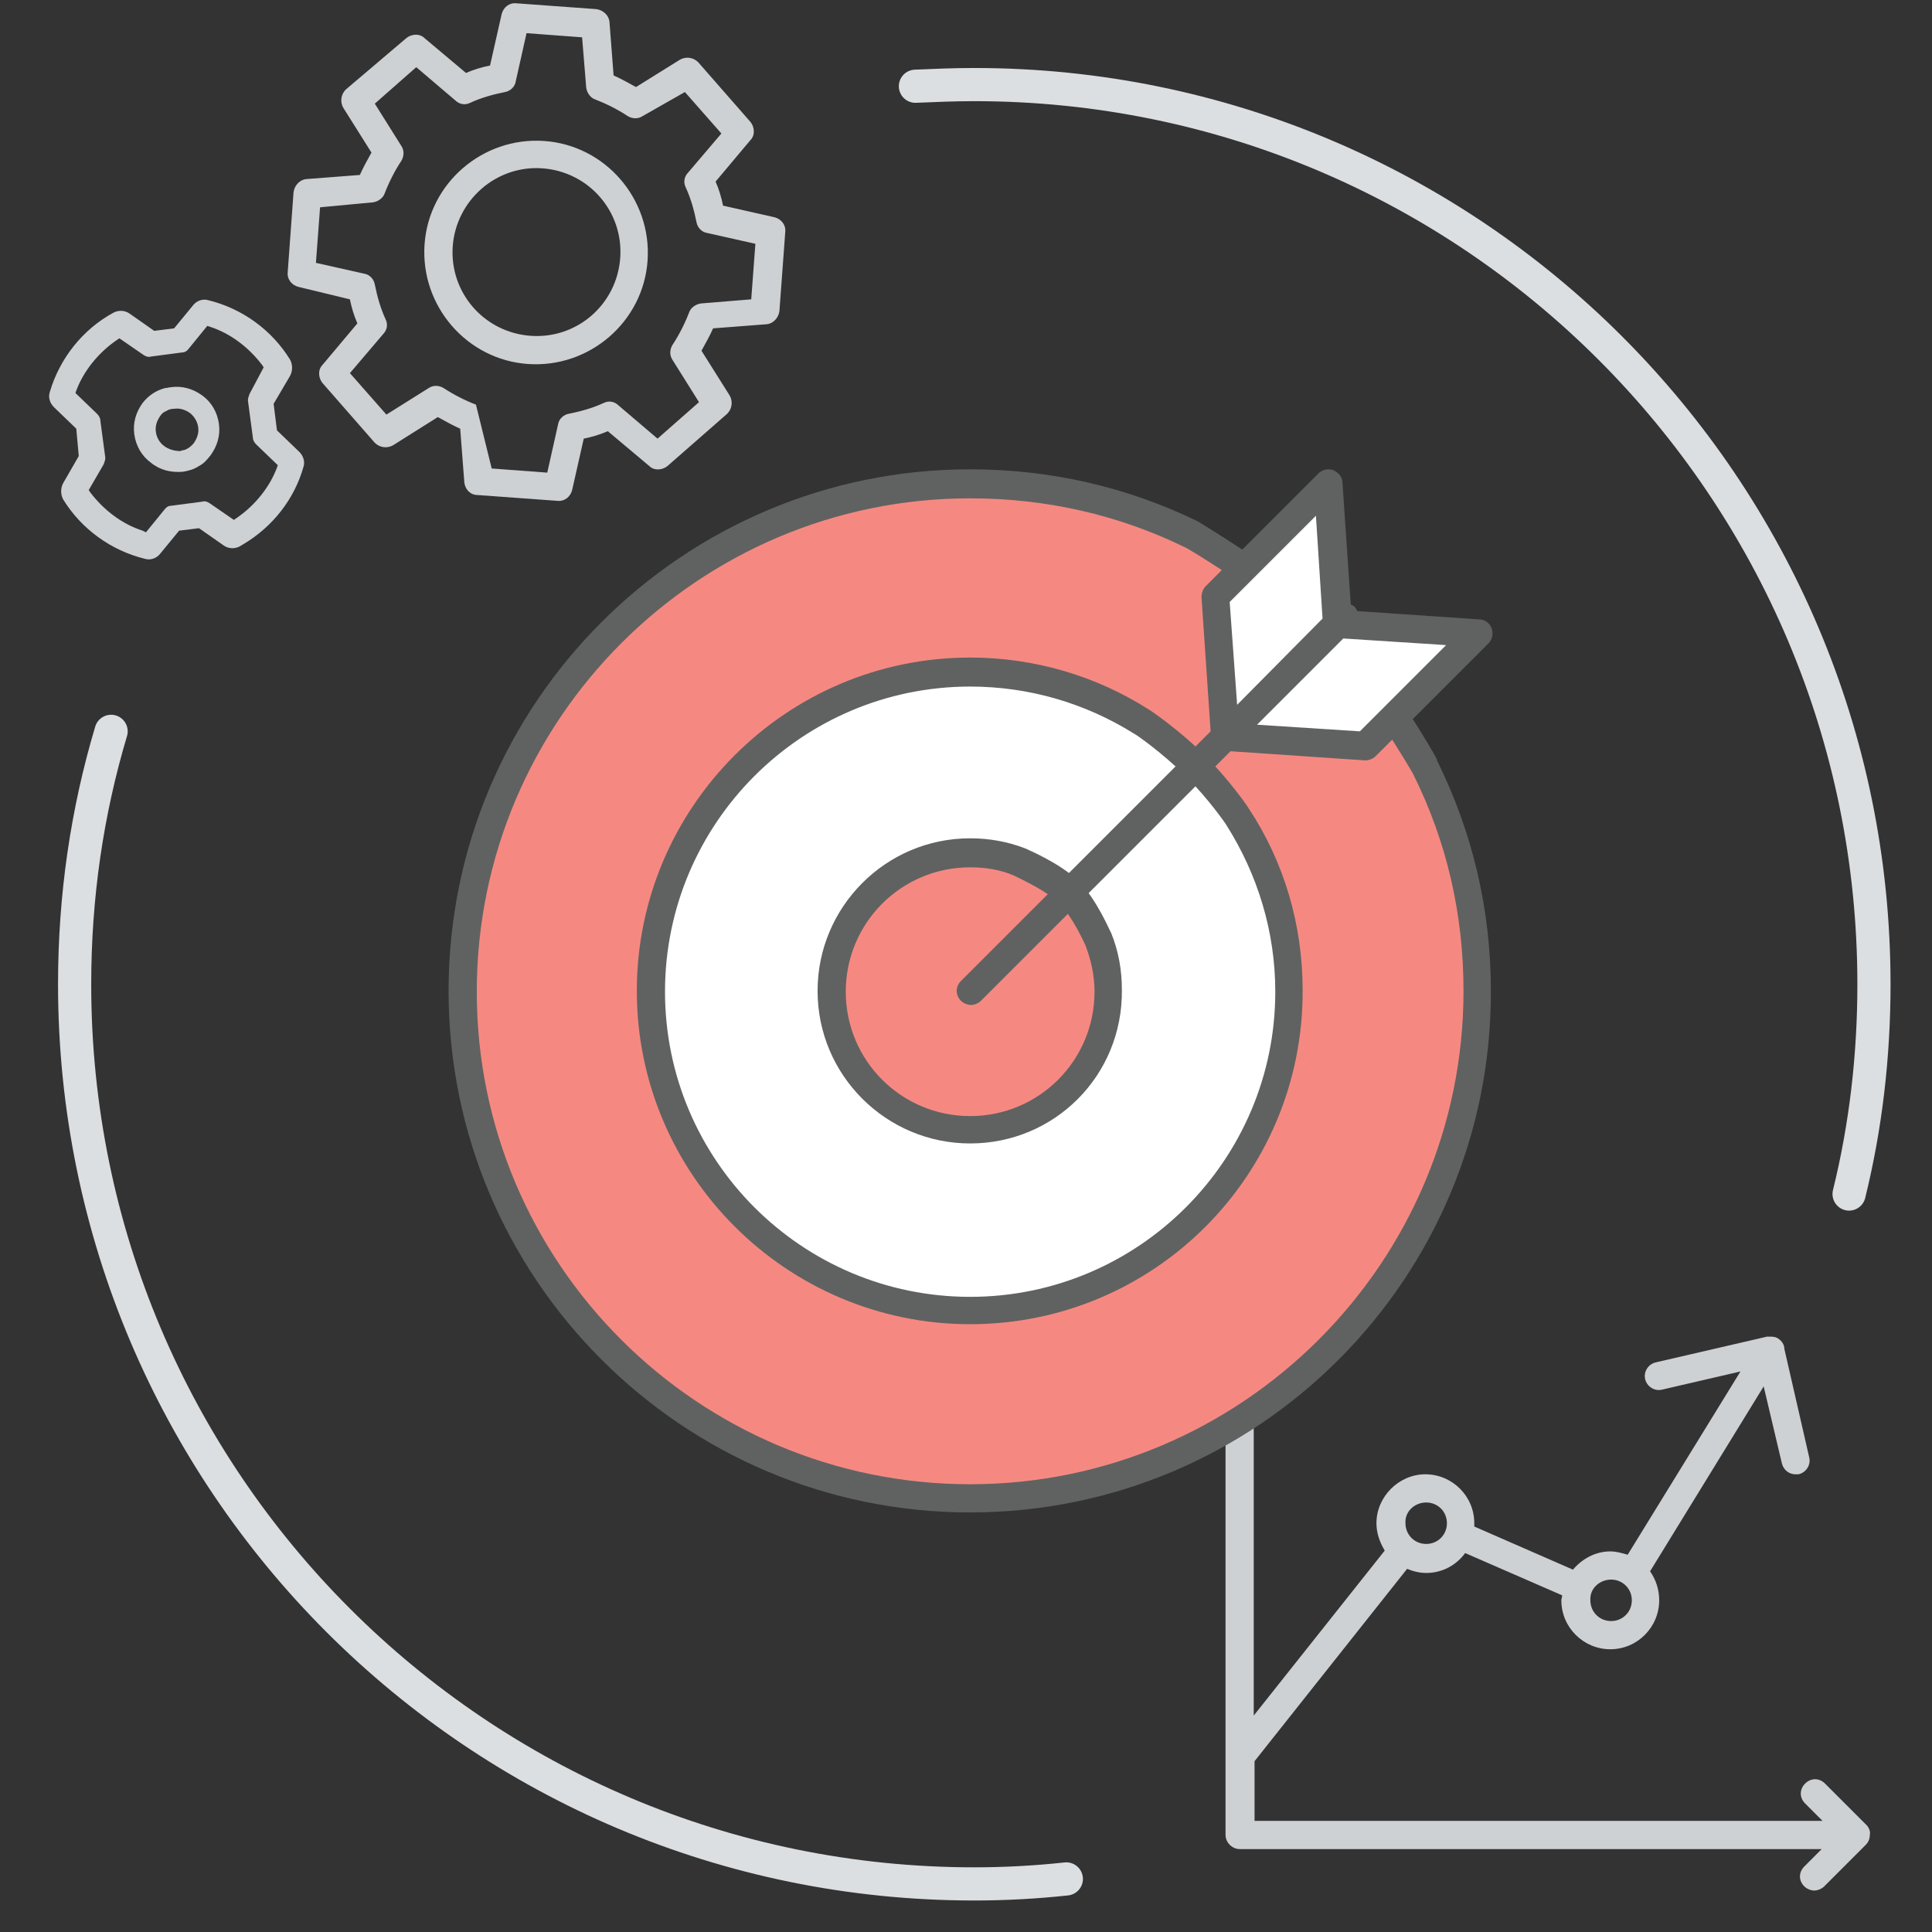
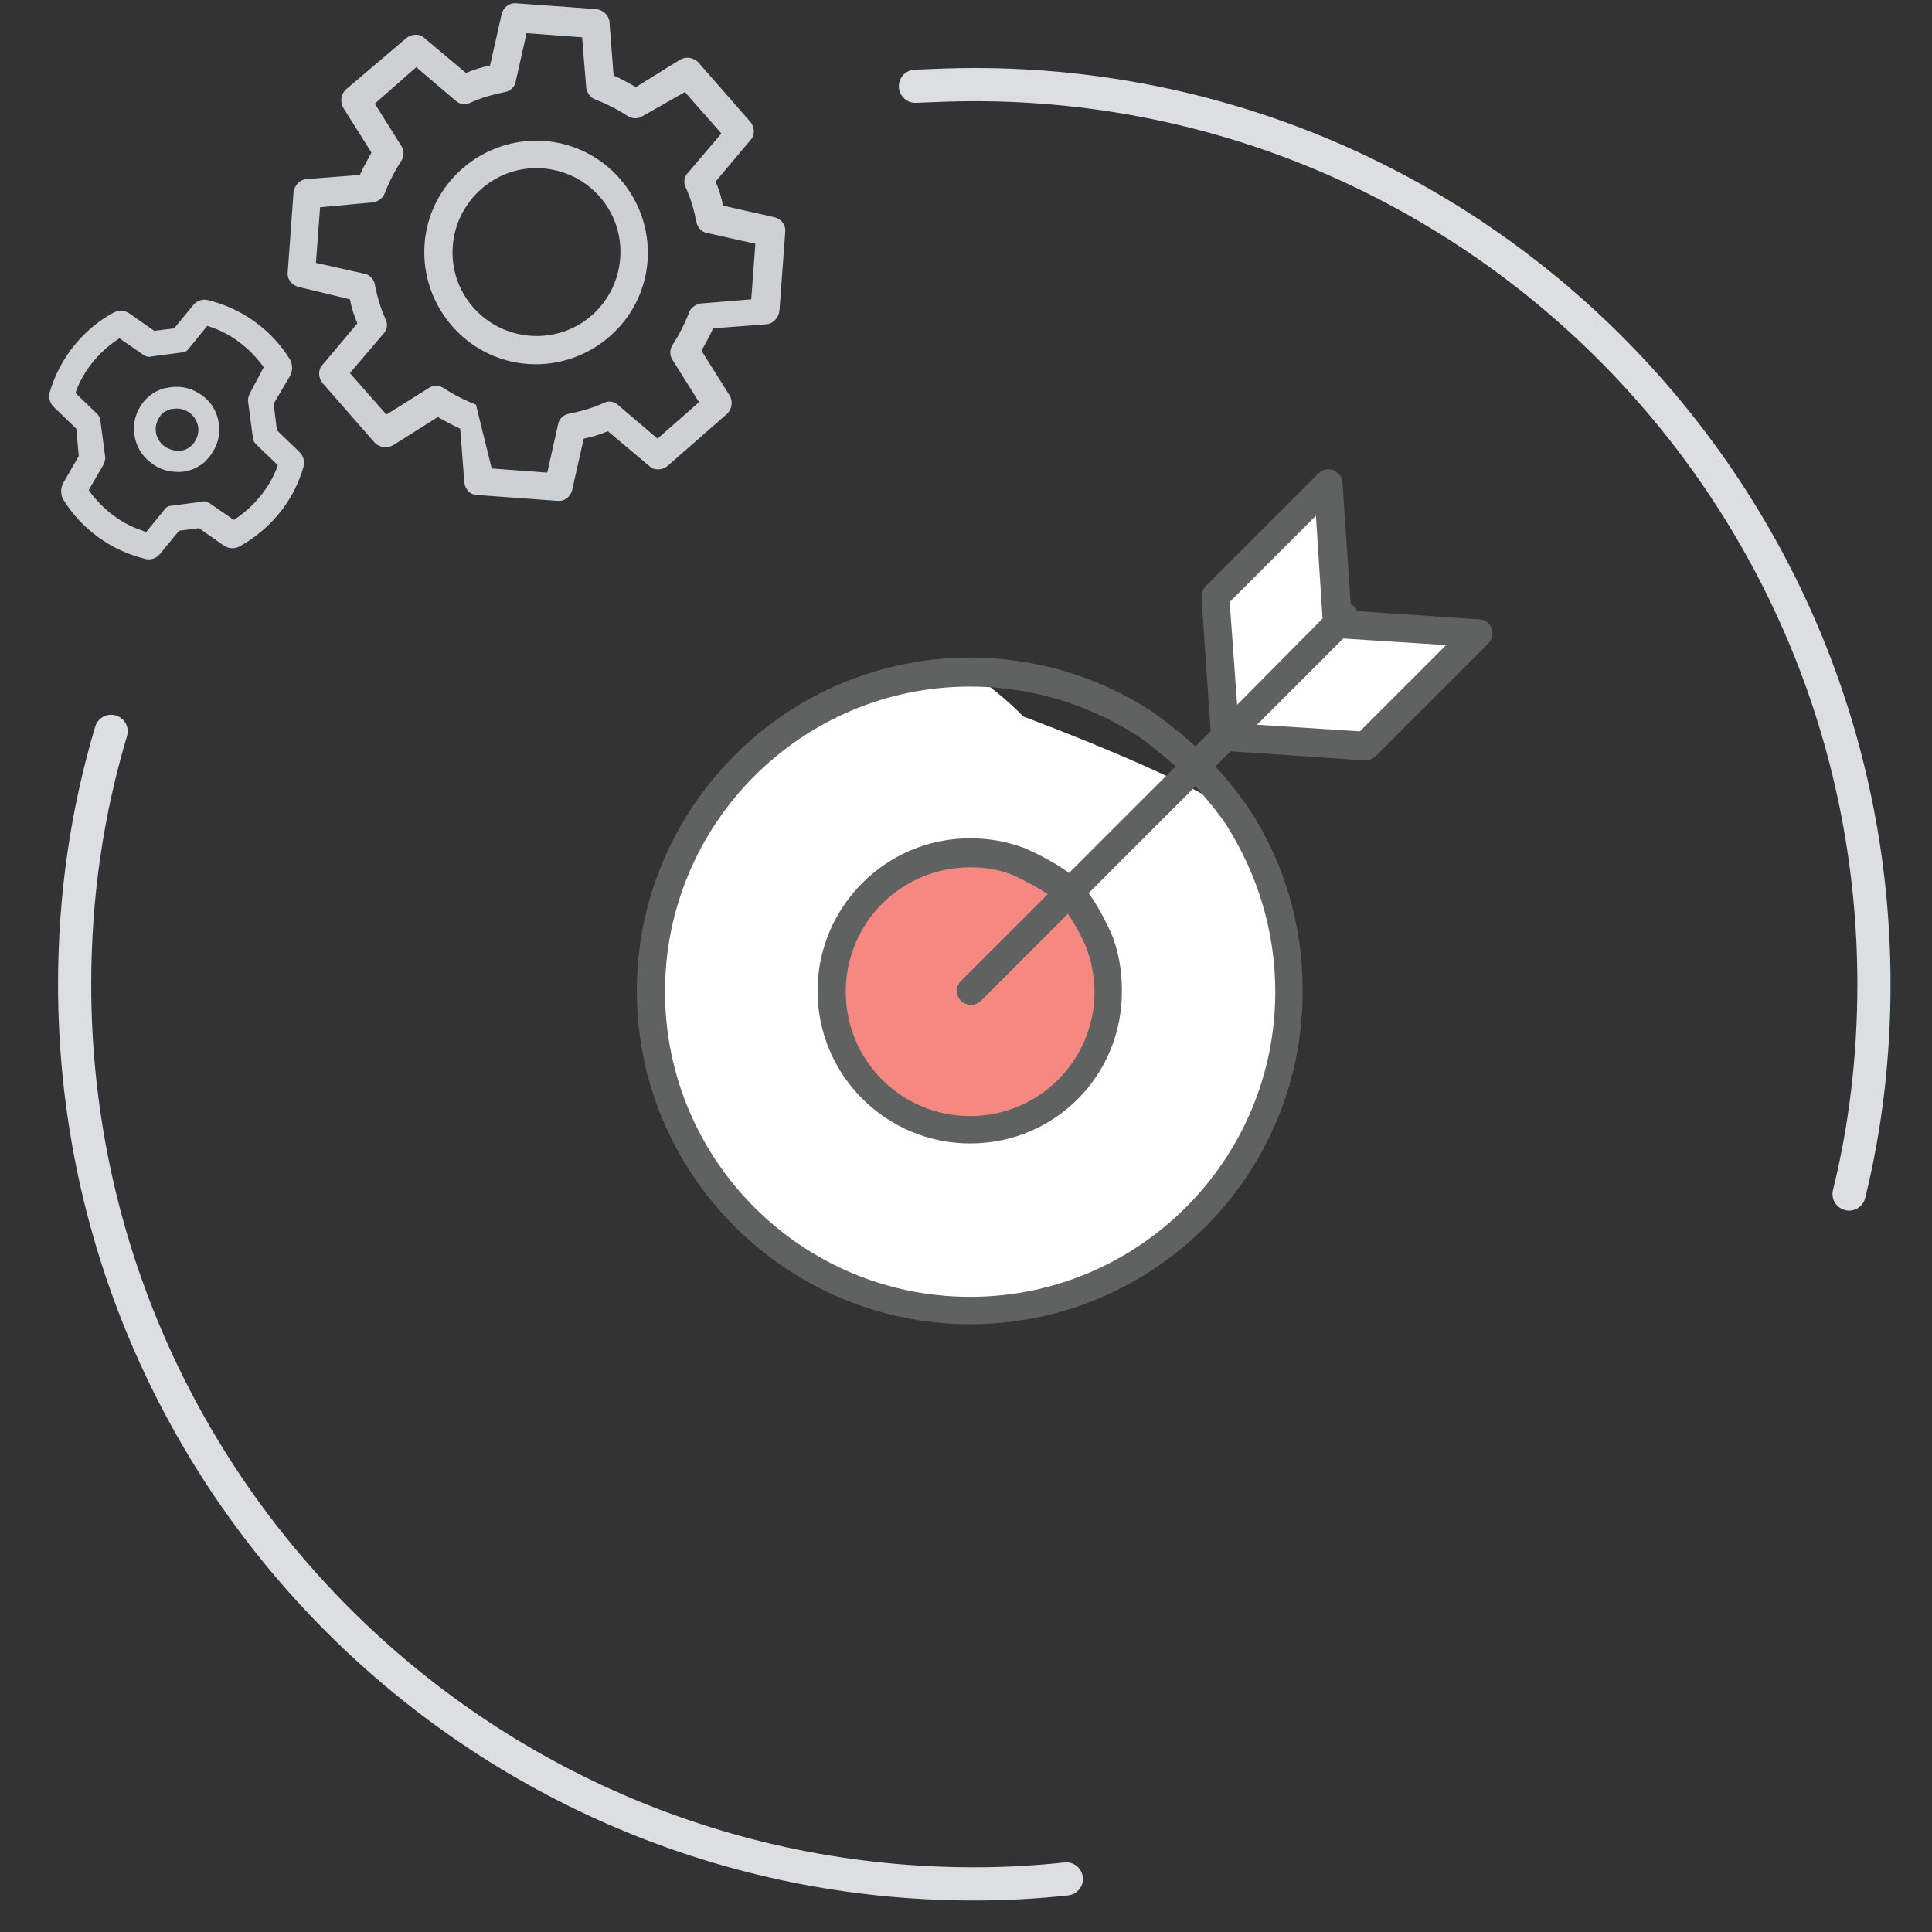
<svg xmlns="http://www.w3.org/2000/svg" version="1.1" id="soluciones-proyectos-digitales" x="0px" y="0px" viewBox="0 0 233 233" style="enable-background:new 0 0 233 233;" xml:space="preserve">
  <rect x="0" y="0" width="233" height="233" fill="#333333" stroke="none" />
  <style type="text/css">
	.st0{fill:#CDD1D3;}
	.st1{fill:none;stroke:#DBDFE1;stroke-width:4;stroke-linecap:round;stroke-linejoin:round;stroke-miterlimit:10;}
	.st2{fill:#F58981;}
	.st3{fill:#606261;}
	.st4{fill:#FFFFFF;}
	.st5{fill:none;stroke:#B0BEC5;stroke-width:0.849;stroke-linecap:round;stroke-linejoin:round;stroke-miterlimit:10;}
</style>
  <g>
    <g>
      <path class="st0" d="M35,45.3c0.3-0.6,0.3-1.3,0-1.9c-2.2-3.6-5.8-6.2-9.9-7.2c-0.7-0.2-1.4,0.1-1.8,0.6l-2.3,2.8l-2.4,0.3l-3-2.1    c-0.6-0.4-1.3-0.4-1.9-0.1c-3.7,2-6.5,5.5-7.7,9.6c-0.2,0.6,0,1.3,0.5,1.8l2.7,2.6L9.5,55l-1.9,3.3c-0.3,0.6-0.3,1.3,0,1.9    c2.2,3.6,5.8,6.2,9.9,7.2c0.7,0.2,1.4-0.1,1.8-0.6l2.3-2.8l2.4-0.3l3,2.1c0.6,0.4,1.3,0.4,1.9,0.1c0.2-0.1,0.3-0.2,0.5-0.3    c3.5-2.1,6.1-5.4,7.2-9.3c0.2-0.6,0-1.3-0.5-1.8l-2.7-2.6l-0.4-3.2L35,45.3z M30.1,47.5c-0.1,0.3-0.2,0.5-0.2,0.8l0.6,4.5    c0,0.3,0.2,0.6,0.4,0.8l2.6,2.5l-0.1,0.3c-0.9,2.4-2.7,4.6-4.9,6.1l-0.3,0.2l-2.9-2c-0.3-0.2-0.6-0.3-0.9-0.2l-3.8,0.5    c-0.3,0-0.6,0.2-0.8,0.5l-2.2,2.7L17.2,64c-2.5-0.8-4.7-2.5-6.3-4.6l-0.2-0.3l1.8-3.1c0.1-0.3,0.2-0.5,0.2-0.8l-0.6-4.5    c0-0.3-0.2-0.6-0.4-0.8l-2.6-2.5l0.1-0.3c0.9-2.4,2.7-4.6,4.9-6.1l0.3-0.2l2.9,2c0.3,0.2,0.6,0.3,0.9,0.2l3.8-0.5    c0.3,0,0.6-0.2,0.8-0.5l2.2-2.7l0.3,0.1c2.5,0.8,4.7,2.5,6.3,4.6l0.2,0.3L30.1,47.5z" />
      <path class="st0" d="M22,56.9c0.7-0.1,1.4-0.3,2-0.7c0.6-0.3,1-0.8,1.4-1.3c0.8-1.1,1.2-2.4,1-3.8c-0.2-1.4-0.9-2.6-2-3.4    c-1.1-0.8-2.4-1.2-3.8-1c-0.2,0-0.4,0.1-0.7,0.1c-1.1,0.3-2,0.9-2.7,1.8c-0.8,1.1-1.2,2.4-1,3.8c0.2,1.4,0.9,2.6,2,3.4    C19.3,56.7,20.6,57,22,56.9z M18.8,52.1c-0.1-0.7,0.1-1.3,0.5-1.9c0.2-0.3,0.4-0.5,0.7-0.6c0.3-0.2,0.6-0.3,1-0.3    c0.7-0.1,1.3,0.1,1.9,0.5c0.5,0.4,0.9,1,1,1.7c0.1,0.7-0.1,1.3-0.5,1.9c-0.3,0.4-0.8,0.8-1.3,0.9c-0.1,0-0.2,0-0.3,0.1    C20.2,54.4,19,53.5,18.8,52.1z" />
    </g>
    <g>
      <path class="st0" d="M56,58.2l-0.5-6.5c-0.9-0.4-1.8-0.9-2.7-1.4l-5.4,3.4c-0.7,0.4-1.6,0.3-2.2-0.3l-6.3-7.2    c-0.5-0.6-0.6-1.6,0-2.2l4.2-5c-0.4-0.9-0.7-1.9-0.9-2.9L36,34.6c-0.8-0.2-1.4-0.9-1.3-1.8l0.7-9.6c0.1-0.8,0.7-1.5,1.5-1.6    l6.5-0.5c0.4-0.9,0.9-1.8,1.4-2.7l-3.4-5.4c-0.4-0.7-0.3-1.6,0.3-2.2L49,4.6c0.6-0.5,1.6-0.6,2.2,0l5,4.2c0.9-0.4,1.9-0.7,2.9-0.9    l1.4-6.2c0.2-0.8,0.9-1.4,1.8-1.3l9.6,0.7c0.8,0.1,1.5,0.7,1.6,1.5l0.5,6.5c0.9,0.4,1.8,0.9,2.7,1.4L82,7.2    c0.7-0.4,1.6-0.3,2.2,0.3l6.3,7.2c0.5,0.6,0.6,1.6,0,2.2l-4.2,5c0.4,0.9,0.7,1.9,0.9,2.9l6.2,1.4c0.8,0.2,1.4,0.9,1.3,1.8L94,37.5    c-0.1,0.8-0.7,1.5-1.5,1.6l-6.5,0.5c-0.4,0.9-0.9,1.8-1.4,2.7l3.4,5.4c0.4,0.7,0.3,1.6-0.3,2.2l-7.2,6.3c-0.6,0.5-1.6,0.6-2.2,0    l-5-4.2c-0.9,0.4-1.9,0.7-2.9,0.9l-1.4,6.2c-0.2,0.8-0.9,1.4-1.8,1.3l-9.6-0.7C56.7,59.7,56.1,59,56,58.2z M59.3,56.5l6.7,0.5    l1.3-5.8c0.1-0.7,0.7-1.2,1.3-1.3c1.5-0.3,2.9-0.7,4.2-1.3c0.6-0.3,1.3-0.2,1.8,0.3l4.7,4l5-4.4l-3.2-5.1c-0.4-0.6-0.3-1.3,0-1.8    c0.8-1.2,1.5-2.6,2-3.9c0.2-0.6,0.8-1,1.4-1.1l6.1-0.5l0.5-6.7l-5.8-1.3c-0.7-0.1-1.2-0.7-1.3-1.3c-0.3-1.5-0.7-2.9-1.3-4.2    c-0.3-0.6-0.2-1.3,0.3-1.8l4-4.7l-4.4-5L77.5,14c-0.6,0.4-1.3,0.3-1.8,0c-1.2-0.8-2.6-1.5-3.9-2c-0.6-0.2-1-0.8-1.1-1.4l-0.5-6.1    l-6.7-0.5l-1.3,5.8c-0.1,0.7-0.7,1.2-1.3,1.3c-1.5,0.3-2.9,0.7-4.2,1.3c-0.6,0.3-1.3,0.2-1.8-0.3l-4.7-4l-5,4.4l3.2,5.1    c0.4,0.6,0.3,1.3,0,1.8c-0.8,1.2-1.5,2.6-2,3.9c-0.2,0.6-0.8,1-1.4,1.1L38.6,25l-0.5,6.7l5.8,1.3c0.7,0.1,1.2,0.7,1.3,1.3    c0.3,1.5,0.7,2.9,1.3,4.2c0.3,0.6,0.2,1.3-0.3,1.8l-4,4.7l4.4,5l5.1-3.2c0.6-0.4,1.3-0.3,1.8,0c1.2,0.8,2.6,1.5,3.9,2 M36.4,33    L36.4,33L36.4,33z M51.2,29.5c0.5-7.4,7-13,14.4-12.5c7.4,0.5,13,7,12.5,14.4c-0.5,7.4-7,13-14.4,12.5    C56.3,43.4,50.7,36.9,51.2,29.5z M54.6,29.7c-0.4,5.6,3.8,10.4,9.4,10.8c5.6,0.4,10.4-3.8,10.8-9.4c0.4-5.6-3.8-10.4-9.4-10.8    C59.8,19.9,55,24.2,54.6,29.7z" />
    </g>
    <g>
      <path class="st1" d="M128.6,226.6c-3.7,0.4-7.4,0.6-11.1,0.6C57.6,227.2,9,178.6,9,118.7c0-10.6,1.5-20.8,4.4-30.5" />
      <path class="st1" d="M110.4,10.4c2.3-0.1,4.7-0.2,7.1-0.2c59.9,0,108.5,48.6,108.5,108.5c0,8.7-1,17.2-3,25.3" />
    </g>
    <g>
      <g>
-         <path class="st0" d="M225.1,220.1l-5-5c-0.7-0.7-1.7-0.7-2.4,0c-0.7,0.7-0.7,1.7,0,2.4l2.1,2.1h-68.5v-7.2l18.4-23.2     c0.7,0.3,1.5,0.5,2.3,0.5c1.9,0,3.6-0.9,4.7-2.4l11.7,5.1c0,0.2-0.1,0.4-0.1,0.6c0,3.3,2.7,5.9,5.9,5.9c3.3,0,5.9-2.7,5.9-5.9     c0-1.3-0.4-2.5-1.1-3.5l13.7-22.3l2.2,9.3c0.2,0.8,0.9,1.3,1.6,1.3c0.1,0,0.3,0,0.4,0c0.9-0.2,1.5-1.1,1.3-2l-3-13.1     c0-0.5-0.3-1-0.8-1.3c-0.3-0.2-0.7-0.2-1-0.2c-0.1,0-0.2,0-0.3,0l-13.4,3.1c-0.9,0.2-1.5,1.1-1.3,2c0.2,0.9,1.1,1.5,2,1.3     l9.5-2.2l-13.6,22.1c-0.7-0.2-1.4-0.4-2.1-0.4c-1.8,0-3.4,0.9-4.5,2.2l-11.9-5.2c0-0.1,0-0.3,0-0.4c0-3.3-2.7-5.9-5.9-5.9     s-5.9,2.7-5.9,5.9c0,1.2,0.4,2.3,1,3.3l-15.8,19.9v-35.5c0-0.9-0.8-1.7-1.7-1.7c-0.9,0-1.7,0.8-1.7,1.7v49.9     c0,0.9,0.8,1.7,1.7,1.7h70.2l-2.1,2.1c-0.7,0.7-0.7,1.7,0,2.4c0.3,0.3,0.8,0.5,1.2,0.5c0.4,0,0.9-0.2,1.2-0.5l5-5     c0.3-0.3,0.5-0.7,0.5-1.2C225.6,220.9,225.4,220.4,225.1,220.1z M194.3,190.5c1.4,0,2.5,1.1,2.5,2.5c0,1.4-1.1,2.5-2.5,2.5     c-1.4,0-2.5-1.1-2.5-2.5C191.7,191.6,192.9,190.5,194.3,190.5z M172,181.2c1.4,0,2.5,1.1,2.5,2.5c0,1.4-1.1,2.5-2.5,2.5     s-2.5-1.1-2.5-2.5C169.4,182.3,170.6,181.2,172,181.2z" />
-       </g>
+         </g>
    </g>
    <g>
      <g>
-         <path class="st2" d="M171.9,92.5c4,8.1,6.3,17.3,6.3,27c0,33.8-27.4,61.2-61.2,61.2c-33.8,0-61.2-27.4-61.2-61.2     c0-33.8,27.4-61.2,61.2-61.2c9.6,0,18.7,2.2,26.8,6.2c0,0,11.3,6.8,16.9,12.4S171.9,92.5,171.9,92.5z" />
-         <path class="st3" d="M117,182.4c-34.7,0-62.9-28.2-62.9-62.9c0-34.7,28.2-62.9,62.9-62.9c9.6,0,18.9,2.1,27.5,6.3     c0.6,0.4,11.7,7,17.3,12.7c5.7,5.7,11.3,15.5,11.5,16c0,0,0,0.1,0,0.1c4.3,8.7,6.5,18,6.5,27.8     C179.9,154.2,151.7,182.4,117,182.4z M117,60.1c-32.8,0-59.5,26.7-59.5,59.5S84.2,179,117,179c32.8,0,59.5-26.7,59.5-59.5     c0-9.2-2-18-6.1-26.2c-0.4-0.7-5.8-10-10.9-15.2c-5.4-5.4-16.4-12.1-16.6-12.1C134.9,62.1,126.2,60.1,117,60.1z" />
-       </g>
+         </g>
      <g>
-         <path class="st4" d="M149.3,98.6c3.9,6,6.2,13.3,6.2,21c0,21.2-17.2,38.5-38.5,38.5c-21.2,0-38.5-17.2-38.5-38.5     c0-21.2,17.2-38.5,38.5-38.5c7.6,0,14.7,2.2,20.7,6.1c0,0,3.5,2.3,6.4,5.3C147.1,95.4,149.3,98.6,149.3,98.6z" />
+         <path class="st4" d="M149.3,98.6c3.9,6,6.2,13.3,6.2,21c0,21.2-17.2,38.5-38.5,38.5c-21.2,0-38.5-17.2-38.5-38.5     c0-21.2,17.2-38.5,38.5-38.5c0,0,3.5,2.3,6.4,5.3C147.1,95.4,149.3,98.6,149.3,98.6z" />
        <path class="st3" d="M117,159.7c-22.1,0-40.2-18-40.2-40.2c0-22.1,18-40.2,40.2-40.2c7.7,0,15.2,2.2,21.6,6.3     c0.2,0.1,3.7,2.5,6.7,5.5c3,3,5.2,6.2,5.3,6.4c0,0,0,0,0,0c4.3,6.5,6.5,14.1,6.5,21.9C157.2,141.7,139.2,159.7,117,159.7z      M117,82.8c-20.3,0-36.8,16.5-36.8,36.8s16.5,36.8,36.8,36.8c20.3,0,36.8-16.5,36.8-36.8c0-7.2-2.1-14.1-5.9-20.1     c-0.1-0.2-2.2-3.2-4.9-5.9c-2.8-2.8-6.1-5.1-6.2-5.1C130.9,84.8,124.1,82.8,117,82.8z" />
      </g>
      <g>
        <path class="st2" d="M132.5,113.3c0.8,1.9,1.2,4,1.2,6.3c0,9.2-7.5,16.7-16.7,16.7c-9.2,0-16.7-7.5-16.7-16.7     c0-9.2,7.5-16.7,16.7-16.7c2.1,0,4.2,0.4,6,1.1c0,0,3.9,1.6,5.9,3.6C131,109.6,132.5,113.3,132.5,113.3z" />
        <path class="st3" d="M117,137.9c-10.1,0-18.4-8.2-18.4-18.4c0-10.1,8.2-18.4,18.4-18.4c2.3,0,4.5,0.4,6.6,1.2     c0.2,0.1,4.3,1.8,6.5,4c2.2,2.2,3.8,6.1,3.9,6.2c0,0,0,0,0,0c0.9,2.2,1.3,4.5,1.3,6.9C135.4,129.7,127.2,137.9,117,137.9z      M117,104.6c-8.3,0-15,6.7-15,15c0,8.3,6.7,15,15,15s15-6.7,15-15c0-1.9-0.4-3.8-1.1-5.6c-0.1-0.2-1.5-3.4-3.2-5.1     c-1.4-1.4-4.4-2.8-5.4-3.3C120.7,104.9,118.9,104.6,117,104.6z" />
      </g>
      <g>
        <polygon class="st4" points="146.6,71.9 147.7,88.9 164.7,90 178.3,76.4 161.3,75.2 160.2,58.3    " />
        <path class="st3" d="M179.9,75.8c-0.2-0.6-0.8-1.1-1.5-1.1l-14.7-1c-0.1-0.2-0.2-0.3-0.3-0.5c-0.1-0.1-0.3-0.2-0.5-0.3l-1-14.7     c0-0.7-0.5-1.2-1.1-1.5c-0.6-0.2-1.3-0.1-1.8,0.4l-13.6,13.6c-0.3,0.3-0.5,0.8-0.5,1.3l1.1,16.2l-30.1,30.1     c-0.7,0.7-0.7,1.7,0,2.4c0.3,0.3,0.8,0.5,1.2,0.5c0.4,0,0.9-0.2,1.2-0.5l30.1-30.1l16.2,1.1c0,0,0.1,0,0.1,0     c0.4,0,0.9-0.2,1.2-0.5l13.6-13.6C180,77.1,180.1,76.4,179.9,75.8z M148.3,72.6l10.4-10.4l0.8,12.4L149.2,85L148.3,72.6z      M164,88.2l-12.4-0.8L162,77l12.4,0.8L164,88.2z" />
      </g>
    </g>
    <path class="st5" d="M149.6,160" />
  </g>
</svg>